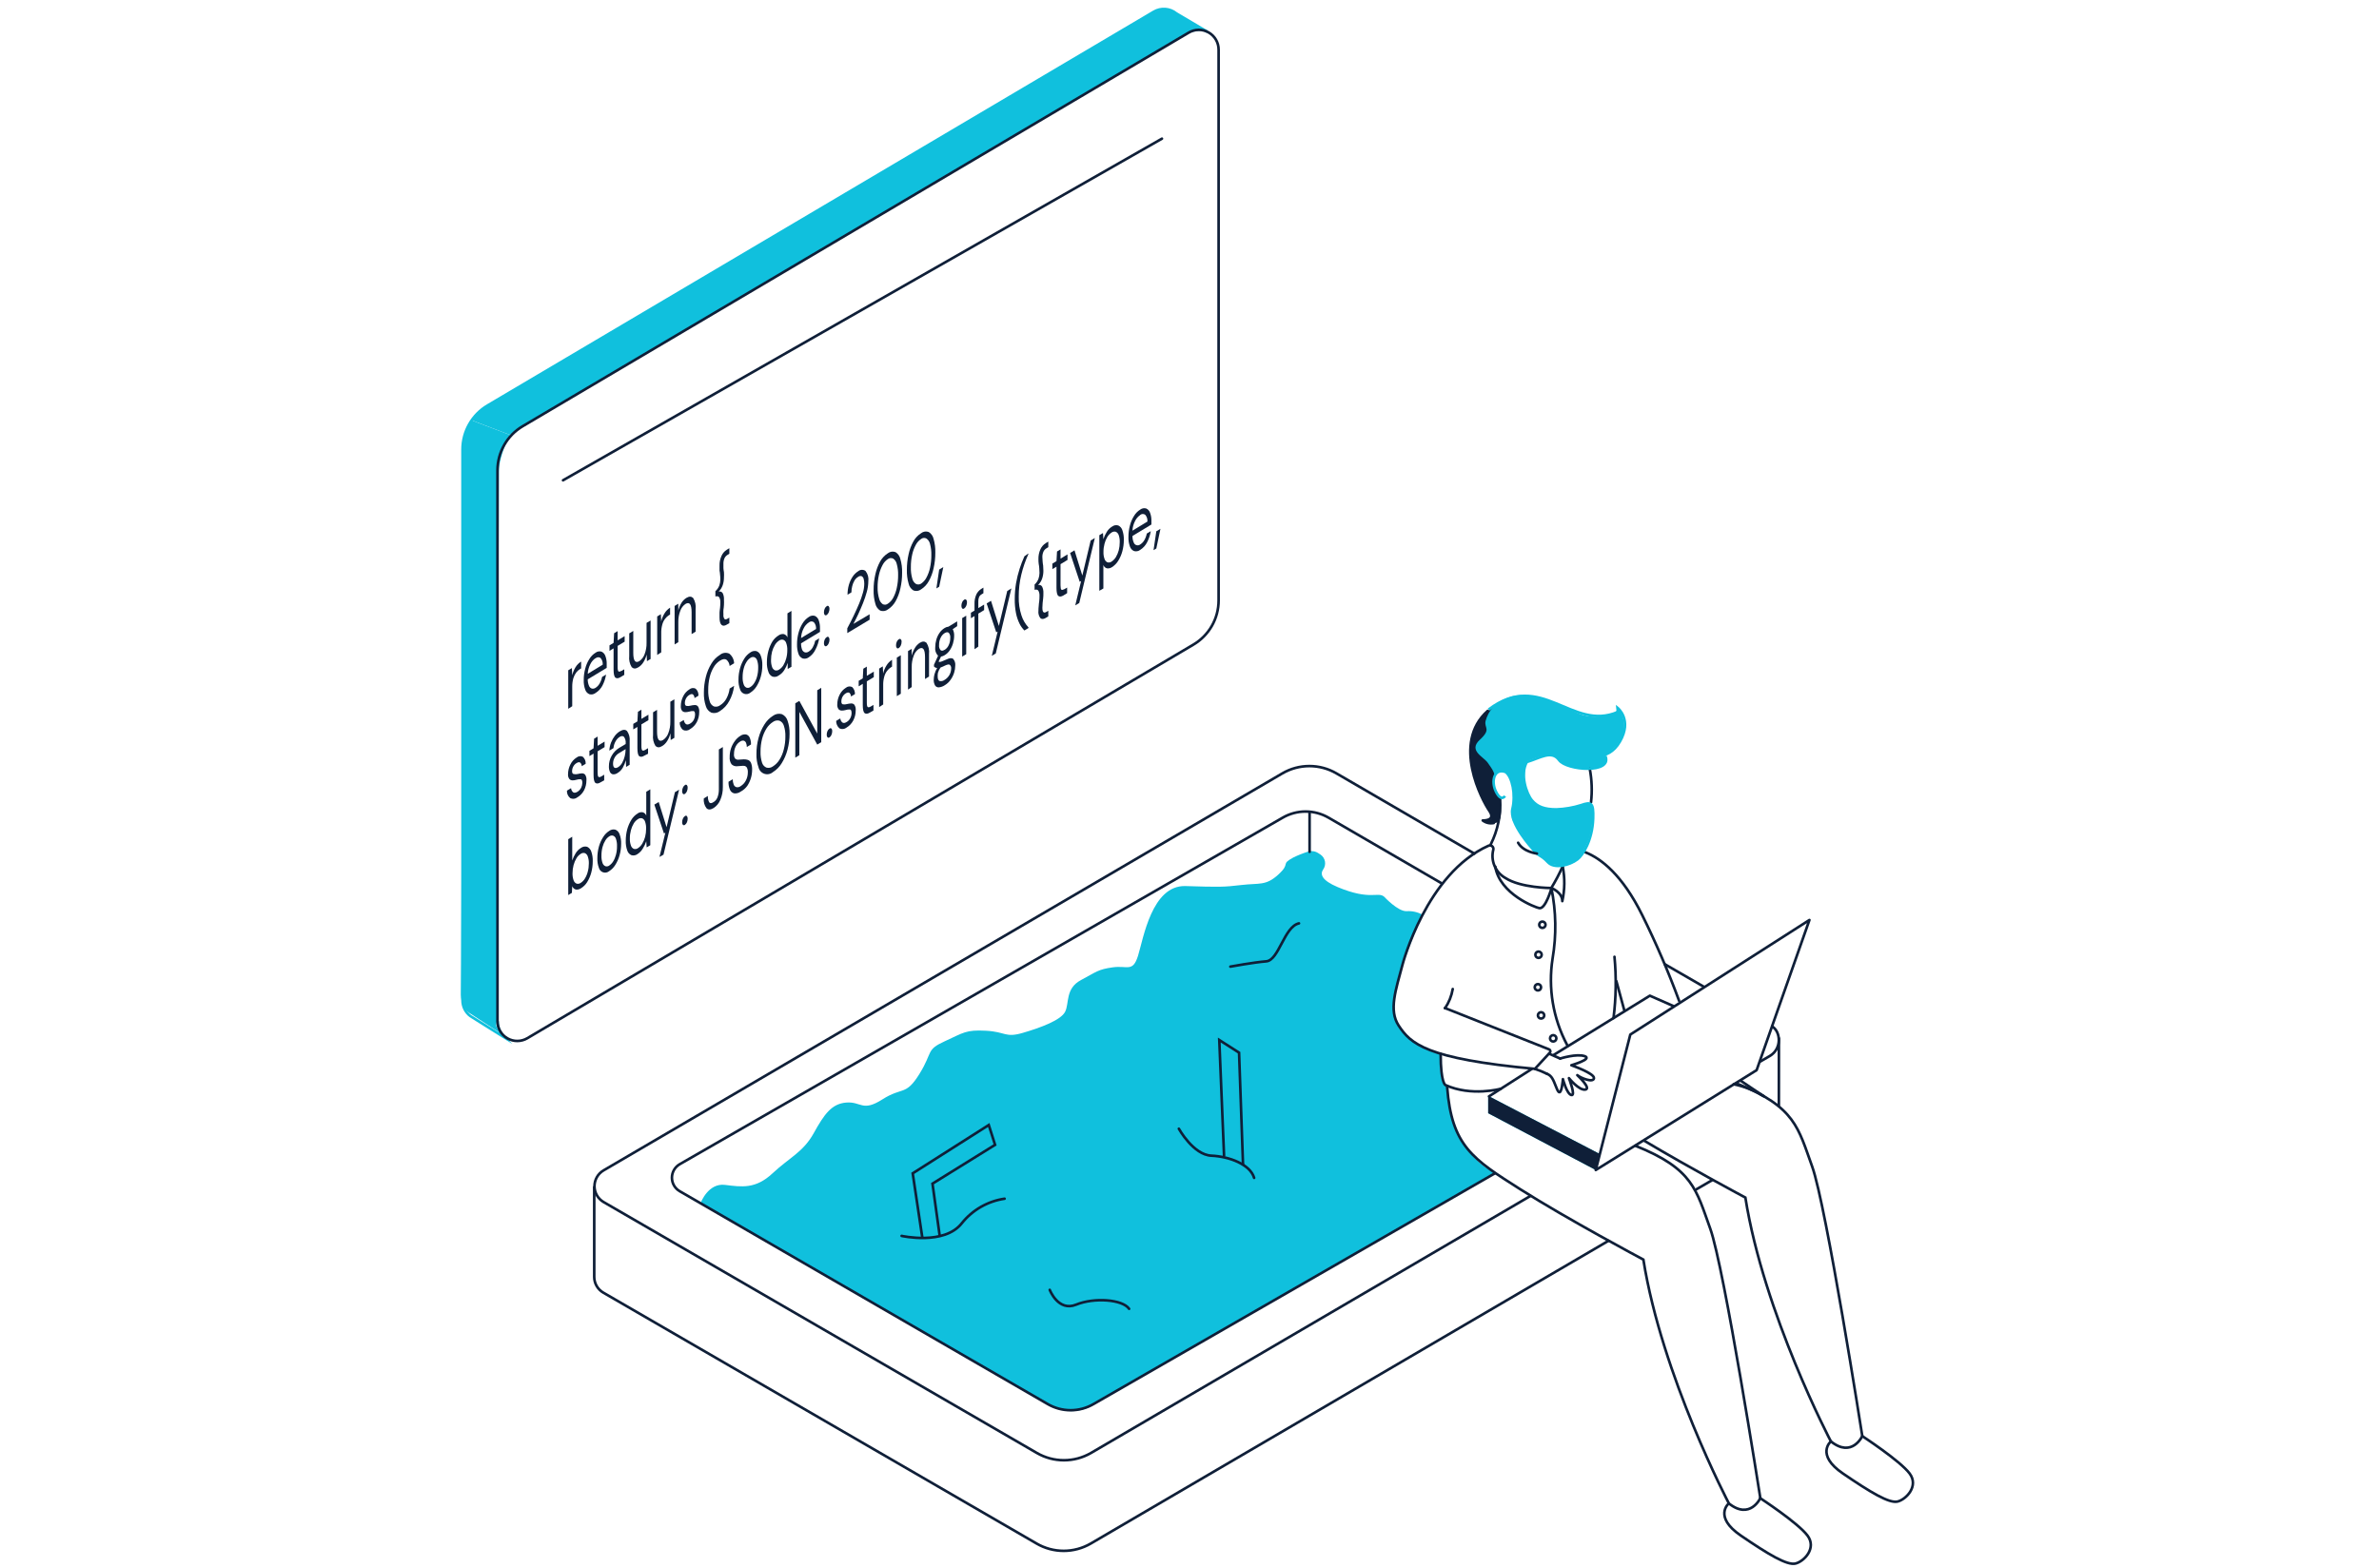
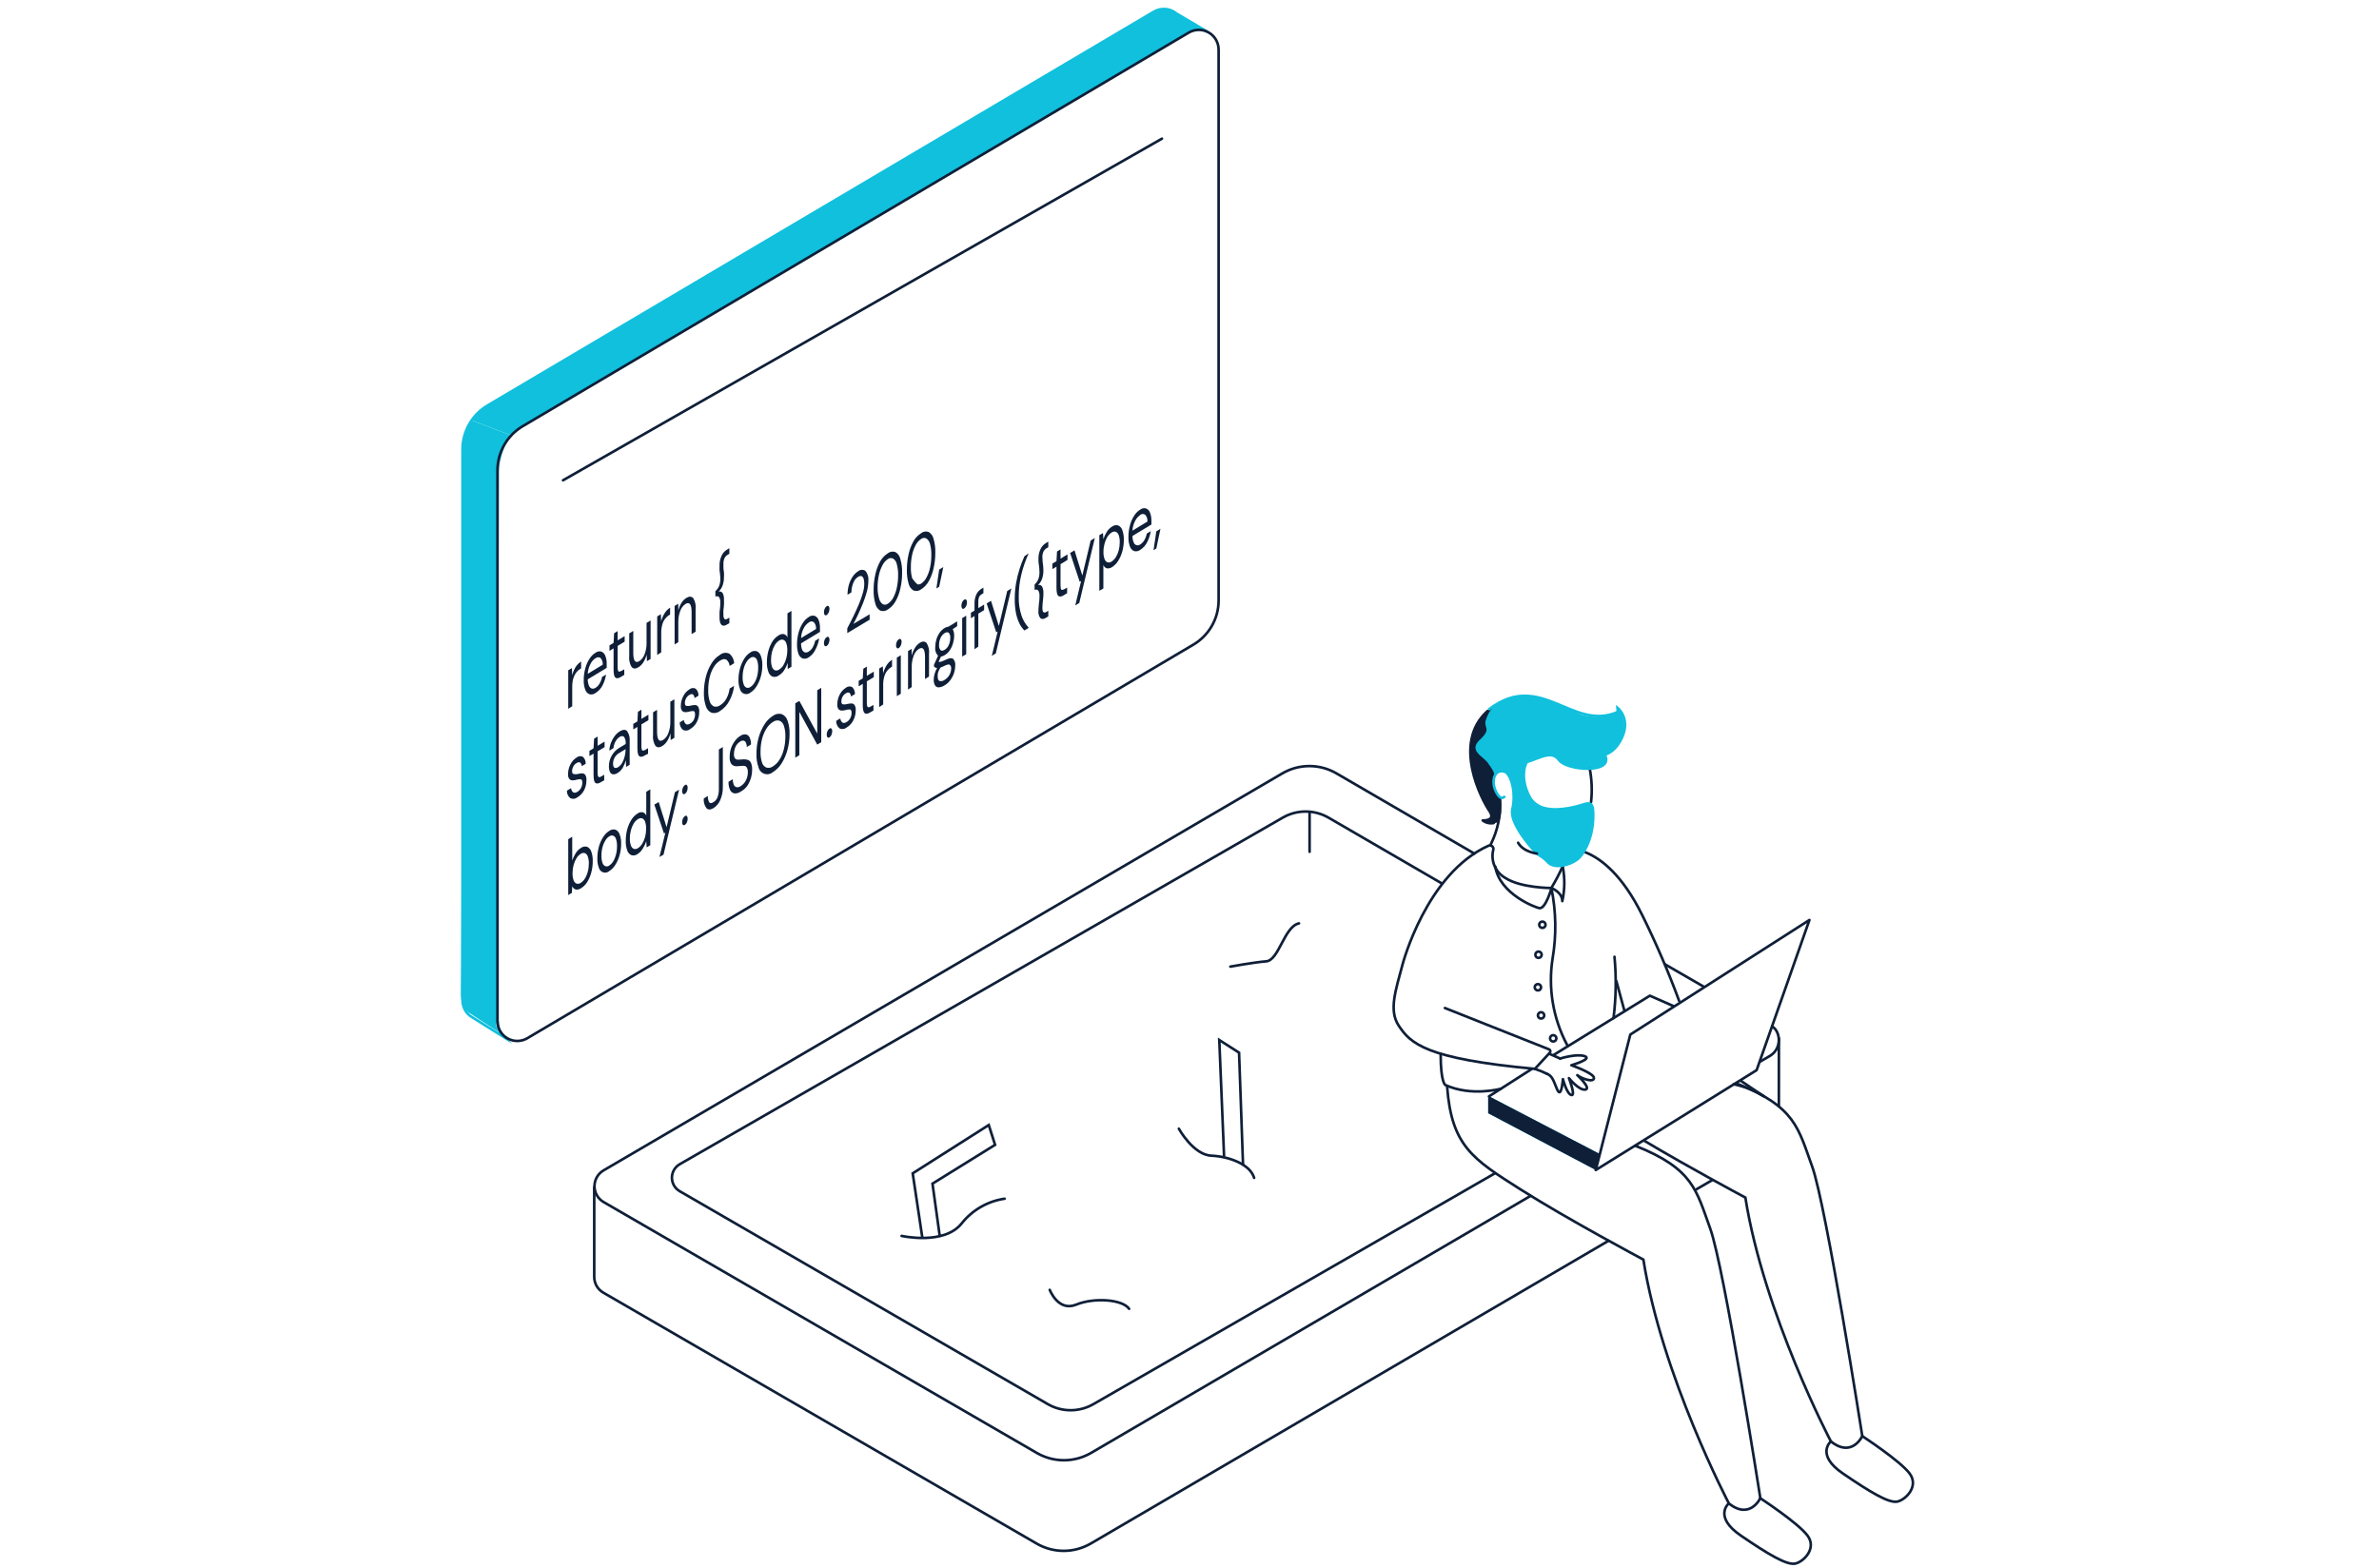
<svg xmlns="http://www.w3.org/2000/svg" width="455" height="300" viewBox="0 0 455 300" fill="none">
-   <path d="M134.016 230.086C134.016 230.086 135.433 226.247 138.665 226.652C141.896 227.058 144.52 227.463 147.761 224.434C151.001 221.405 153.616 220.392 155.632 216.756C157.648 213.119 159.066 211.103 161.902 210.9C164.737 210.698 164.931 212.742 168.77 210.293C172.609 207.844 173.207 209.685 175.84 205.441C178.473 201.197 177.046 200.838 180.683 199.181C184.319 197.523 184.725 196.962 188.564 197.164C192.403 197.367 192.2 198.573 195.634 197.569C199.068 196.566 202.907 195.139 203.717 193.528C204.527 191.917 203.717 189.081 206.746 187.47C209.775 185.859 209.978 185.445 212.804 185.04C215.63 184.634 216.643 186.052 217.656 182.821C218.669 179.589 220.28 169.287 226.743 169.49C233.205 169.692 234.016 169.692 237.45 169.287C240.884 168.882 242.099 169.49 244.52 167.262C246.941 165.034 244.796 165.421 247.346 164.031C248.239 163.595 249.162 163.226 250.108 162.926C250.441 162.814 250.794 162.779 251.142 162.823C251.489 162.868 251.822 162.991 252.115 163.184L252.557 163.469C252.782 163.623 252.973 163.821 253.12 164.051C253.267 164.281 253.366 164.538 253.412 164.806C253.457 165.075 253.448 165.35 253.385 165.616C253.322 165.881 253.207 166.131 253.045 166.351C252.484 167.198 252.705 168.367 255.853 169.692C262.114 172.316 263.522 170.493 264.737 171.534C264.737 171.534 267.38 174.397 269.046 174.296C270.1 174.229 271.151 174.465 272.075 174.977C272.075 174.977 267.149 186.025 266.809 190.434C266.809 190.434 265.888 194.292 268.061 197.063C270.234 199.834 275.371 201.565 275.371 201.565C275.371 201.565 275.251 206.38 276.236 207.549L276.697 207.853C276.697 207.853 277.148 220.125 285.903 224.332L251.554 244.255L208.937 268.836C207.759 269.527 206.423 269.903 205.058 269.928C203.692 269.954 202.343 269.629 201.14 268.984C197.098 266.645 134.016 230.086 134.016 230.086Z" fill="#10c0dd" />
  <path d="M97.539 83.189C97.539 83.189 95.412 87.074 95.412 90.223C95.412 93.371 95.109 195.342 95.109 195.342C95.109 195.342 94.124 196.262 96.305 198.002C96.618 198.251 89.944 193.878 89.944 193.878C89.944 193.878 88.001 192.957 88.149 189.698C88.296 186.439 88.443 84.901 88.443 84.901C88.443 84.901 89.493 81.32 90.239 80.418" fill="#10c0dd" />
  <path d="M230.876 6.058L224.984 2.569C224.385 2.077 223.649 1.782 222.876 1.725C222.103 1.667 221.331 1.849 220.666 2.246L93.277 77.546C91.809 78.41 90.593 79.643 89.749 81.122C88.904 82.601 88.46 84.275 88.462 85.979V191.337C88.457 191.918 88.588 192.493 88.843 193.016C89.099 193.538 89.473 193.994 89.935 194.347L96.38 198.389C95.989 197.983 95.682 197.504 95.477 196.98C95.271 196.455 95.171 195.896 95.183 195.332" stroke="#10c0dd" stroke-width="0.5" stroke-miterlimit="10" />
  <path d="M97.54 83.189L112.906 73.918L225.316 7.568L227.59 6.159L229.551 5.846L230.085 5.579L224.561 2.283C223.924 1.909 223.2 1.708 222.462 1.703C221.079 2.111 219.757 2.702 218.531 3.462C217.334 4.263 93.259 77.546 93.259 77.546C92.564 78.006 91.908 78.524 91.298 79.092C90.893 79.589 90.258 80.409 90.258 80.409" fill="#10c0dd" />
  <path d="M100.864 198.591L228.253 123.301C229.719 122.433 230.934 121.198 231.779 119.718C232.623 118.238 233.067 116.563 233.068 114.859V9.501C233.069 8.832 232.893 8.175 232.557 7.596C232.222 7.018 231.739 6.539 231.158 6.207C230.577 5.876 229.918 5.705 229.249 5.711C228.581 5.717 227.925 5.9 227.351 6.242L99.961 81.532C98.495 82.4 97.28 83.635 96.436 85.115C95.591 86.596 95.147 88.27 95.147 89.974V195.332C95.145 196.001 95.322 196.658 95.657 197.237C95.993 197.815 96.475 198.295 97.056 198.626C97.638 198.957 98.296 199.129 98.965 199.122C99.633 199.116 100.289 198.933 100.864 198.591V198.591Z" stroke="#0F1F38" stroke-width="0.5" stroke-miterlimit="10" stroke-linecap="round" />
  <path d="M107.685 91.871L222.231 26.524" stroke="#0F1F38" stroke-width="0.5" stroke-miterlimit="10" stroke-linecap="round" />
  <path d="M108.68 135.583V128.218L109.379 127.794L109.435 129.166C109.57 128.621 109.787 128.099 110.079 127.619C110.342 127.181 110.709 126.814 111.147 126.551V127.859L110.935 127.978C110.65 128.162 110.398 128.392 110.19 128.66C109.948 128.995 109.764 129.368 109.646 129.764C109.503 130.299 109.435 130.85 109.444 131.403V135.086L108.68 135.583Z" fill="#0F1F38" />
  <path d="M113.881 132.572C113.718 132.696 113.528 132.78 113.327 132.818C113.126 132.856 112.919 132.848 112.721 132.793C112.536 132.713 112.369 132.595 112.233 132.446C112.096 132.296 111.993 132.12 111.93 131.928C111.717 131.338 111.62 130.713 111.644 130.087C111.639 129.347 111.735 128.609 111.93 127.895C112.093 127.243 112.36 126.621 112.721 126.054C113.014 125.567 113.417 125.157 113.9 124.857C114.06 124.734 114.247 124.651 114.445 124.614C114.644 124.578 114.848 124.588 115.041 124.646C115.213 124.725 115.367 124.839 115.494 124.98C115.62 125.121 115.717 125.286 115.778 125.465C115.969 125.97 116.056 126.509 116.036 127.048C116.036 127.159 116.036 127.269 116.036 127.38V127.757L112.408 129.948C112.401 130.379 112.486 130.806 112.657 131.2C112.703 131.322 112.776 131.431 112.87 131.52C112.964 131.609 113.077 131.676 113.2 131.716C113.44 131.763 113.688 131.714 113.891 131.578C114.221 131.37 114.493 131.082 114.682 130.74C114.911 130.353 115.07 129.93 115.152 129.488L115.916 129.028C115.798 129.769 115.561 130.487 115.216 131.154C114.907 131.738 114.446 132.228 113.881 132.572ZM113.881 125.907C113.462 126.196 113.126 126.589 112.906 127.048C112.611 127.62 112.441 128.248 112.408 128.89L115.272 127.15C115.295 126.916 115.269 126.68 115.196 126.456C115.124 126.233 115.005 126.027 114.848 125.852C114.701 125.754 114.524 125.71 114.349 125.727C114.173 125.744 114.008 125.82 113.881 125.944V125.907Z" fill="#0F1F38" />
  <path d="M118.696 129.516C118.282 129.774 117.95 129.81 117.711 129.626C117.472 129.442 117.352 128.927 117.352 128.07V124.02L116.569 124.498V123.449L117.352 122.97L117.453 121.129L118.125 120.724V122.491L119.469 121.681V122.74L118.125 123.55V127.601C118.125 128.061 118.19 128.347 118.3 128.439C118.411 128.531 118.622 128.439 118.917 128.31L119.396 128.024V129.092L118.696 129.516Z" fill="#0F1F38" />
  <path d="M122.112 127.628C121.569 127.96 121.191 127.951 120.823 127.628C120.427 126.984 120.258 126.226 120.344 125.474V121.156L121.118 120.687V124.866C121.118 126.395 121.504 126.929 122.287 126.459C122.74 126.142 123.085 125.691 123.272 125.17C123.545 124.47 123.676 123.722 123.659 122.97V119.149L124.432 118.689V126.054L123.732 126.468L123.677 125.207C123.548 125.728 123.337 126.226 123.051 126.68C122.817 127.066 122.495 127.39 122.112 127.628Z" fill="#0F1F38" />
  <path d="M125.693 125.281V117.916L126.393 117.492L126.457 118.864C126.584 118.316 126.802 117.793 127.102 117.317C127.364 116.879 127.727 116.51 128.161 116.24V117.548L127.949 117.676C127.663 117.855 127.413 118.086 127.212 118.358C126.959 118.686 126.775 119.062 126.669 119.462C126.522 119.996 126.454 120.548 126.467 121.101V124.784L125.693 125.281Z" fill="#0F1F38" />
  <path d="M129.025 123.274V115.909L129.725 115.485V116.774C129.862 116.253 130.073 115.754 130.351 115.292C130.586 114.92 130.9 114.606 131.272 114.371C131.815 114.049 132.192 114.058 132.561 114.371C132.964 115.013 133.133 115.774 133.039 116.526V120.825L132.275 121.294V117.124C132.275 115.587 131.879 115.062 131.097 115.531C130.646 115.846 130.305 116.293 130.121 116.811C129.848 117.512 129.717 118.26 129.734 119.011V122.832L129.025 123.274Z" fill="#0F1F38" />
  <path d="M139.005 119.481C138.591 119.739 138.25 119.757 138.002 119.536C137.753 119.315 137.615 118.846 137.615 118.1C137.615 117.768 137.615 117.455 137.615 117.179C137.615 116.903 137.689 116.59 137.716 116.259C137.755 115.913 137.774 115.566 137.772 115.218C137.788 114.9 137.721 114.583 137.578 114.298C137.449 114.067 137.201 113.994 136.823 114.095V113.082C137.162 112.782 137.421 112.402 137.578 111.978C137.703 111.613 137.769 111.231 137.772 110.845C137.773 110.537 137.755 110.23 137.716 109.925C137.716 109.658 137.652 109.391 137.615 109.142C137.597 108.835 137.597 108.528 137.615 108.221C137.595 107.565 137.728 106.913 138.002 106.316C138.213 105.837 138.562 105.433 139.005 105.156L139.493 104.861V105.929L139.143 106.141C138.889 106.292 138.687 106.516 138.563 106.785C138.417 107.128 138.348 107.499 138.361 107.872C138.346 108.138 138.346 108.406 138.361 108.673C138.361 108.912 138.425 109.17 138.462 109.446C138.484 109.777 138.484 110.109 138.462 110.44C138.467 110.95 138.386 111.458 138.223 111.941C138.065 112.404 137.8 112.824 137.449 113.165C137.594 113.12 137.749 113.126 137.889 113.181C138.03 113.236 138.148 113.338 138.223 113.469C138.405 113.844 138.488 114.259 138.462 114.675C138.482 115.025 138.482 115.375 138.462 115.725C138.462 116.038 138.398 116.332 138.361 116.645C138.324 116.958 138.361 117.216 138.361 117.566C138.321 117.861 138.393 118.16 138.563 118.404C138.692 118.52 138.885 118.502 139.143 118.348L139.493 118.137V119.205L139.005 119.481Z" fill="#0F1F38" />
  <path d="M110.419 152.523C110.232 152.675 110.004 152.77 109.764 152.796C109.524 152.822 109.282 152.779 109.066 152.67C108.854 152.5 108.685 152.282 108.575 152.034C108.464 151.785 108.415 151.514 108.431 151.243L109.222 150.764C109.23 150.912 109.268 151.056 109.333 151.189C109.397 151.322 109.488 151.44 109.6 151.538C109.802 151.694 110.079 151.666 110.428 151.464C110.735 151.278 110.984 151.01 111.146 150.691C111.289 150.404 111.368 150.09 111.377 149.77C111.377 149.328 111.275 149.089 111.073 149.061C110.79 149.044 110.506 149.078 110.235 149.162C109.996 149.236 109.748 149.273 109.498 149.273C109.384 149.274 109.271 149.25 109.166 149.204C109.061 149.158 108.968 149.091 108.891 149.006C108.696 148.741 108.607 148.412 108.642 148.085C108.643 147.445 108.795 146.815 109.084 146.244C109.348 145.689 109.767 145.222 110.29 144.9C110.452 144.762 110.652 144.675 110.863 144.651C111.075 144.626 111.288 144.665 111.478 144.762C111.663 144.931 111.807 145.14 111.899 145.372C111.992 145.605 112.03 145.856 112.012 146.106L111.257 146.566C111.263 146.434 111.239 146.302 111.186 146.181C111.134 146.06 111.054 145.952 110.953 145.866C110.787 145.756 110.566 145.784 110.281 145.958C110.012 146.117 109.792 146.346 109.646 146.621C109.492 146.904 109.413 147.22 109.416 147.542C109.416 147.837 109.517 148.011 109.71 148.058C109.967 148.12 110.236 148.12 110.493 148.058C110.754 147.986 111.023 147.943 111.294 147.929C111.412 147.922 111.53 147.942 111.638 147.989C111.747 148.035 111.843 148.106 111.92 148.196C112.118 148.518 112.203 148.897 112.159 149.273C112.164 149.939 112.006 150.597 111.699 151.188C111.404 151.742 110.961 152.205 110.419 152.523Z" fill="#0F1F38" />
  <path d="M114.857 149.65C114.443 149.908 114.121 149.935 113.881 149.761C113.642 149.586 113.522 149.061 113.522 148.205V144.154L112.73 144.633V143.62L113.522 143.141L113.623 141.3L114.296 140.895V142.662L115.63 141.852V142.911L114.296 143.721V147.772C114.296 148.232 114.351 148.518 114.47 148.61C114.59 148.702 114.783 148.656 115.078 148.481L115.557 148.186V149.263L114.857 149.65Z" fill="#0F1F38" />
  <path d="M118.125 147.855C117.861 148.052 117.533 148.144 117.205 148.113C117.078 148.084 116.96 148.025 116.862 147.94C116.764 147.855 116.689 147.746 116.643 147.625C116.508 147.302 116.445 146.953 116.459 146.603C116.45 145.883 116.634 145.174 116.993 144.55C117.335 143.937 117.83 143.424 118.429 143.058L119.663 142.322V142.23C119.717 141.782 119.606 141.33 119.35 140.959C119.138 140.748 118.862 140.748 118.512 140.959C118.187 141.169 117.921 141.457 117.739 141.797C117.507 142.197 117.369 142.644 117.333 143.104L116.542 143.583C116.566 143.05 116.678 142.524 116.873 142.027C117.051 141.572 117.293 141.144 117.591 140.757C117.846 140.422 118.157 140.136 118.512 139.91C119.147 139.523 119.626 139.505 119.948 139.864C120.326 140.42 120.496 141.092 120.427 141.76V146.29L119.746 146.704L119.699 145.415C119.569 145.904 119.378 146.374 119.129 146.815C118.892 147.244 118.546 147.603 118.125 147.855ZM118.245 146.732C118.561 146.522 118.821 146.238 119 145.903C119.22 145.507 119.384 145.083 119.488 144.642C119.596 144.202 119.651 143.751 119.653 143.298L118.484 144.007C118.11 144.207 117.797 144.506 117.58 144.871C117.363 145.236 117.249 145.653 117.251 146.078C117.251 146.465 117.333 146.723 117.508 146.842C117.683 146.962 117.932 146.925 118.245 146.732Z" fill="#0F1F38" />
  <path d="M123.244 144.541C122.83 144.798 122.507 144.826 122.268 144.651C122.029 144.476 121.909 143.951 121.909 143.095V139.044L121.117 139.523V138.464L121.909 137.995L122.01 136.154L122.673 135.749V137.516L124.017 136.706V137.756L122.673 138.566V142.699C122.673 143.16 122.738 143.436 122.848 143.537C122.958 143.638 123.17 143.583 123.465 143.408L123.944 143.114V144.182L123.244 144.541Z" fill="#0F1F38" />
  <path d="M126.659 142.699C126.125 143.031 125.738 143.021 125.37 142.699C124.977 142.058 124.811 141.302 124.901 140.554V136.255L125.665 135.785V139.937C125.665 141.475 126.052 142.009 126.834 141.539C127.29 141.224 127.635 140.773 127.819 140.25C128.092 139.55 128.223 138.802 128.206 138.05V134.229L128.979 133.769V141.134L128.279 141.558L128.224 140.269C128.097 140.793 127.886 141.294 127.598 141.751C127.362 142.135 127.04 142.459 126.659 142.699Z" fill="#0F1F38" />
  <path d="M131.99 139.468C131.801 139.621 131.573 139.718 131.331 139.746C131.09 139.773 130.845 139.731 130.627 139.624C130.419 139.449 130.255 139.228 130.146 138.979C130.038 138.73 129.988 138.459 130.001 138.188L130.784 137.719C130.808 138.017 130.947 138.294 131.17 138.492C131.373 138.645 131.649 138.618 131.999 138.409C132.307 138.229 132.557 137.964 132.717 137.645C132.856 137.357 132.931 137.043 132.938 136.724C132.938 136.282 132.846 136.043 132.643 136.015C132.36 135.998 132.075 136.035 131.806 136.126C131.565 136.191 131.318 136.225 131.069 136.227C130.954 136.228 130.84 136.205 130.734 136.161C130.628 136.117 130.532 136.051 130.452 135.969C130.267 135.7 130.182 135.374 130.213 135.049C130.214 134.409 130.365 133.778 130.655 133.207C130.919 132.652 131.337 132.186 131.861 131.863C132.023 131.725 132.223 131.638 132.435 131.615C132.647 131.592 132.86 131.634 133.048 131.734C133.234 131.903 133.378 132.112 133.471 132.345C133.563 132.578 133.601 132.829 133.582 133.079L132.827 133.539C132.831 133.406 132.806 133.273 132.753 133.151C132.701 133.029 132.623 132.919 132.524 132.83C132.358 132.719 132.137 132.756 131.852 132.922C131.583 133.08 131.363 133.31 131.216 133.585C131.06 133.866 130.981 134.184 130.986 134.506C130.986 134.8 131.087 134.975 131.281 135.03C131.542 135.076 131.81 135.061 132.063 134.984C132.325 134.915 132.594 134.875 132.864 134.865C132.981 134.856 133.099 134.875 133.208 134.919C133.316 134.964 133.413 135.034 133.49 135.122C133.685 135.446 133.769 135.824 133.73 136.199C133.735 136.869 133.577 137.529 133.269 138.124C132.974 138.681 132.531 139.146 131.99 139.468Z" fill="#0F1F38" />
  <path d="M137.698 136.016C137.47 136.192 137.203 136.312 136.92 136.366C136.637 136.42 136.346 136.408 136.068 136.329C135.81 136.21 135.58 136.037 135.396 135.821C135.212 135.604 135.077 135.35 135 135.076C134.722 134.246 134.595 133.374 134.623 132.499C134.62 131.477 134.746 130.459 135 129.47C135.22 128.576 135.577 127.722 136.059 126.938C136.457 126.257 137.017 125.685 137.689 125.272C137.934 125.064 138.233 124.931 138.551 124.888C138.87 124.846 139.193 124.896 139.484 125.032C139.76 125.256 139.985 125.536 140.144 125.853C140.303 126.171 140.392 126.519 140.405 126.874L139.548 127.389C139.514 126.93 139.299 126.503 138.95 126.201C138.646 125.99 138.241 126.045 137.726 126.358C137.232 126.668 136.818 127.091 136.52 127.592C136.156 128.197 135.889 128.856 135.728 129.543C135.537 130.352 135.445 131.18 135.452 132.011C135.428 132.727 135.521 133.442 135.728 134.128C135.78 134.342 135.877 134.541 136.014 134.713C136.151 134.884 136.323 135.024 136.52 135.122C136.723 135.185 136.938 135.199 137.148 135.162C137.358 135.125 137.556 135.039 137.726 134.911C138.245 134.591 138.668 134.136 138.95 133.594C139.259 133.005 139.461 132.366 139.548 131.707L140.405 131.191C140.285 132.202 139.973 133.18 139.484 134.073C139.07 134.867 138.454 135.537 137.698 136.016Z" fill="#0F1F38" />
  <path d="M143.506 132.499C143.348 132.629 143.159 132.717 142.957 132.755C142.756 132.793 142.548 132.78 142.352 132.717C142.157 132.654 141.981 132.542 141.84 132.393C141.699 132.244 141.598 132.062 141.545 131.863C141.321 131.276 141.218 130.65 141.242 130.022C141.237 129.272 141.34 128.525 141.545 127.803C141.725 127.152 142.001 126.531 142.365 125.962C142.662 125.487 143.061 125.084 143.534 124.784C143.698 124.665 143.886 124.584 144.085 124.544C144.283 124.504 144.488 124.507 144.685 124.553C144.874 124.628 145.045 124.744 145.185 124.891C145.325 125.039 145.431 125.216 145.495 125.41C145.719 125.997 145.822 126.623 145.799 127.251C145.803 128.004 145.701 128.754 145.495 129.479C145.314 130.13 145.038 130.75 144.676 131.32C144.376 131.793 143.977 132.195 143.506 132.499ZM143.506 131.421C143.809 131.232 144.061 130.973 144.243 130.667C144.494 130.278 144.68 129.853 144.795 129.405C144.941 128.859 145.012 128.295 145.007 127.73C145.025 127.249 144.956 126.769 144.805 126.312C144.766 126.175 144.696 126.049 144.6 125.943C144.504 125.838 144.385 125.756 144.252 125.704C144.131 125.67 144.003 125.664 143.878 125.686C143.754 125.709 143.636 125.759 143.534 125.833C143.234 126.025 142.982 126.283 142.798 126.588C142.545 126.979 142.359 127.408 142.245 127.859C142.1 128.402 142.029 128.962 142.033 129.525C142.013 130.007 142.085 130.488 142.245 130.943C142.287 131.077 142.357 131.201 142.45 131.306C142.544 131.411 142.659 131.494 142.788 131.55C142.91 131.584 143.038 131.59 143.162 131.568C143.287 131.546 143.404 131.496 143.506 131.421Z" fill="#0F1F38" />
  <path d="M148.929 129.212C148.763 129.34 148.568 129.426 148.361 129.463C148.155 129.5 147.942 129.486 147.742 129.424C147.552 129.337 147.383 129.21 147.248 129.051C147.112 128.892 147.014 128.705 146.959 128.503C146.746 127.914 146.649 127.288 146.674 126.662C146.674 125.934 146.77 125.21 146.959 124.507C147.132 123.858 147.399 123.238 147.751 122.666C148.056 122.201 148.462 121.811 148.939 121.525C149.226 121.319 149.584 121.236 149.933 121.294C150.086 121.343 150.226 121.425 150.342 121.535C150.458 121.645 150.548 121.78 150.605 121.93V117.326L151.369 116.857V127.546L150.651 127.969V126.809C150.491 127.28 150.278 127.731 150.016 128.153C149.75 128.593 149.376 128.957 148.929 129.212ZM149.012 128.08C149.349 127.87 149.63 127.583 149.832 127.242C150.076 126.835 150.259 126.395 150.375 125.934C150.513 125.421 150.582 124.892 150.577 124.36C150.595 123.906 150.527 123.453 150.375 123.025C150.336 122.886 150.268 122.757 150.174 122.647C150.08 122.537 149.963 122.45 149.832 122.39C149.694 122.347 149.548 122.337 149.405 122.361C149.263 122.385 149.128 122.442 149.012 122.528C148.686 122.744 148.412 123.03 148.211 123.366C147.967 123.771 147.781 124.208 147.659 124.664C147.528 125.178 147.463 125.707 147.466 126.238C147.449 126.691 147.514 127.144 147.659 127.573C147.702 127.713 147.773 127.842 147.868 127.953C147.963 128.063 148.08 128.154 148.211 128.218C148.346 128.257 148.489 128.266 148.628 128.242C148.767 128.218 148.898 128.162 149.012 128.08Z" fill="#0F1F38" />
  <path d="M154.674 125.741C154.511 125.861 154.322 125.942 154.123 125.979C153.924 126.015 153.719 126.007 153.523 125.953C153.336 125.876 153.167 125.76 153.029 125.613C152.891 125.465 152.786 125.289 152.722 125.097C152.515 124.506 152.418 123.881 152.437 123.255C152.431 122.512 152.527 121.772 152.722 121.055C152.89 120.404 153.157 119.783 153.514 119.214C153.811 118.731 154.214 118.322 154.692 118.017C154.854 117.896 155.04 117.814 155.238 117.777C155.436 117.741 155.64 117.75 155.834 117.805C156.008 117.885 156.165 117.999 156.293 118.142C156.421 118.284 156.519 118.452 156.58 118.634C156.758 119.126 156.843 119.648 156.828 120.171V120.493C156.828 120.604 156.828 120.733 156.828 120.871L153.21 123.062C153.198 123.479 153.267 123.895 153.413 124.286C153.463 124.404 153.538 124.51 153.631 124.597C153.725 124.684 153.835 124.751 153.956 124.793C154.195 124.84 154.444 124.79 154.646 124.655C154.982 124.45 155.258 124.161 155.447 123.817C155.668 123.427 155.827 123.004 155.917 122.565L156.672 122.105C156.561 122.848 156.324 123.567 155.972 124.231C155.69 124.846 155.24 125.369 154.674 125.741ZM154.674 119.076C154.253 119.358 153.916 119.75 153.698 120.208C153.404 120.779 153.237 121.407 153.21 122.049L156.073 120.318C156.094 120.083 156.067 119.846 155.995 119.622C155.922 119.397 155.805 119.189 155.65 119.011C155.505 118.908 155.328 118.858 155.151 118.87C154.973 118.881 154.804 118.954 154.674 119.076Z" fill="#0F1F38" />
  <path d="M158.118 117.63C158.064 117.677 157.995 117.703 157.924 117.703C157.853 117.703 157.785 117.677 157.731 117.63C157.621 117.485 157.569 117.305 157.584 117.124C157.586 116.886 157.636 116.652 157.731 116.433C157.806 116.237 157.941 116.069 158.118 115.955C158.167 115.907 158.233 115.881 158.302 115.881C158.37 115.881 158.436 115.907 158.486 115.955C158.603 116.1 158.659 116.285 158.642 116.47C158.64 116.709 158.587 116.944 158.486 117.161C158.412 117.35 158.284 117.513 158.118 117.63ZM158.118 123.55C158.064 123.597 157.995 123.622 157.924 123.622C157.853 123.622 157.785 123.597 157.731 123.55C157.621 123.402 157.569 123.218 157.584 123.034C157.588 122.797 157.638 122.562 157.731 122.344C157.808 122.151 157.943 121.987 158.118 121.874C158.167 121.827 158.233 121.801 158.302 121.801C158.37 121.801 158.436 121.827 158.486 121.874C158.544 121.944 158.588 122.025 158.615 122.112C158.641 122.199 158.651 122.29 158.642 122.381C158.641 122.62 158.587 122.855 158.486 123.071C158.42 123.268 158.291 123.436 158.118 123.55Z" fill="#0F1F38" />
  <path d="M162.049 121.101V120.18C162.491 119.37 162.896 118.56 163.282 117.75C163.669 116.94 164.019 116.176 164.323 115.439C164.604 114.767 164.844 114.078 165.041 113.377C165.201 112.823 165.288 112.25 165.299 111.674C165.301 111.363 165.264 111.054 165.188 110.753C165.166 110.643 165.121 110.538 165.056 110.446C164.991 110.354 164.907 110.277 164.811 110.219C164.694 110.179 164.57 110.169 164.448 110.192C164.327 110.215 164.214 110.268 164.12 110.348C163.825 110.525 163.581 110.776 163.411 111.075C163.216 111.407 163.073 111.768 162.988 112.143C162.89 112.525 162.84 112.918 162.841 113.312L162.095 113.764C162.091 113.116 162.181 112.471 162.362 111.849C162.524 111.293 162.769 110.765 163.089 110.284C163.361 109.877 163.716 109.532 164.129 109.271C164.322 109.106 164.565 109.01 164.818 108.999C165.072 108.987 165.322 109.06 165.529 109.206C165.749 109.484 165.911 109.803 166.005 110.145C166.098 110.487 166.121 110.844 166.072 111.195C166.065 111.871 165.969 112.542 165.787 113.193C165.586 113.93 165.343 114.656 165.059 115.366C164.765 116.102 164.452 116.811 164.139 117.501C163.826 118.192 163.494 118.809 163.218 119.343L166.321 117.501V118.542L162.049 121.101Z" fill="#0F1F38" />
  <path d="M169.81 116.581C169.603 116.74 169.359 116.844 169.101 116.881C168.843 116.918 168.579 116.888 168.337 116.793C167.869 116.495 167.538 116.025 167.416 115.485C167.171 114.636 167.059 113.754 167.085 112.871C167.078 111.858 167.19 110.848 167.416 109.86C167.603 108.998 167.913 108.167 168.337 107.393C168.694 106.76 169.199 106.223 169.81 105.828C170.016 105.668 170.26 105.565 170.518 105.528C170.776 105.491 171.04 105.521 171.283 105.616C171.516 105.764 171.717 105.956 171.875 106.182C172.033 106.408 172.145 106.663 172.203 106.933C172.448 107.782 172.56 108.664 172.535 109.547C172.541 110.56 172.43 111.57 172.203 112.558C172.022 113.419 171.712 114.248 171.283 115.016C170.928 115.651 170.422 116.189 169.81 116.581ZM169.81 115.476C170.236 115.196 170.584 114.813 170.822 114.362C171.144 113.767 171.377 113.128 171.513 112.466C171.693 111.665 171.779 110.846 171.771 110.026C171.794 109.305 171.707 108.585 171.513 107.89C171.426 107.467 171.179 107.094 170.822 106.85C170.661 106.77 170.482 106.737 170.303 106.753C170.124 106.77 169.954 106.835 169.81 106.942C169.386 107.226 169.041 107.612 168.806 108.065C168.487 108.659 168.251 109.294 168.106 109.952C167.926 110.753 167.839 111.571 167.849 112.392C167.837 113.115 167.936 113.835 168.143 114.528C168.239 114.952 168.489 115.325 168.843 115.577C168.997 115.652 169.17 115.683 169.341 115.665C169.512 115.647 169.674 115.581 169.81 115.476Z" fill="#0F1F38" />
-   <path d="M176.171 112.733C175.965 112.892 175.72 112.995 175.462 113.033C175.204 113.07 174.941 113.039 174.698 112.944C174.464 112.799 174.263 112.609 174.104 112.384C173.946 112.16 173.835 111.906 173.777 111.637C173.533 110.788 173.421 109.906 173.446 109.022C173.44 108.009 173.551 106.999 173.777 106.012C173.958 105.151 174.269 104.322 174.698 103.554C175.05 102.917 175.556 102.379 176.171 101.989C176.374 101.827 176.616 101.721 176.873 101.682C177.13 101.644 177.393 101.673 177.635 101.768C177.867 101.916 178.069 102.108 178.227 102.334C178.385 102.56 178.496 102.815 178.555 103.084C178.8 103.933 178.912 104.815 178.887 105.699C178.893 106.712 178.782 107.722 178.555 108.709C178.374 109.571 178.064 110.399 177.635 111.167C177.286 111.804 176.783 112.342 176.171 112.733ZM176.171 111.637C176.592 111.35 176.937 110.965 177.174 110.514C177.495 109.918 177.731 109.279 177.874 108.617C178.046 107.816 178.13 106.997 178.123 106.178C178.144 105.457 178.06 104.738 177.874 104.042C177.778 103.62 177.529 103.249 177.174 103.001C177.016 102.918 176.837 102.882 176.659 102.898C176.481 102.914 176.311 102.982 176.171 103.093C175.744 103.377 175.396 103.763 175.158 104.217C174.842 104.795 174.61 105.415 174.468 106.058C174.287 106.858 174.201 107.677 174.21 108.498C174.186 109.219 174.273 109.939 174.468 110.634C174.555 111.059 174.802 111.435 175.158 111.683C175.315 111.769 175.492 111.81 175.671 111.802C175.85 111.794 176.023 111.737 176.171 111.637Z" fill="#0F1F38" />
+   <path d="M176.171 112.733C175.965 112.892 175.72 112.995 175.462 113.033C175.204 113.07 174.941 113.039 174.698 112.944C174.464 112.799 174.263 112.609 174.104 112.384C173.946 112.16 173.835 111.906 173.777 111.637C173.533 110.788 173.421 109.906 173.446 109.022C173.44 108.009 173.551 106.999 173.777 106.012C173.958 105.151 174.269 104.322 174.698 103.554C175.05 102.917 175.556 102.379 176.171 101.989C176.374 101.827 176.616 101.721 176.873 101.682C177.13 101.644 177.393 101.673 177.635 101.768C177.867 101.916 178.069 102.108 178.227 102.334C178.385 102.56 178.496 102.815 178.555 103.084C178.8 103.933 178.912 104.815 178.887 105.699C178.893 106.712 178.782 107.722 178.555 108.709C178.374 109.571 178.064 110.399 177.635 111.167C177.286 111.804 176.783 112.342 176.171 112.733ZM176.171 111.637C176.592 111.35 176.937 110.965 177.174 110.514C177.495 109.918 177.731 109.279 177.874 108.617C178.046 107.816 178.13 106.997 178.123 106.178C178.144 105.457 178.06 104.738 177.874 104.042C177.778 103.62 177.529 103.249 177.174 103.001C177.016 102.918 176.837 102.882 176.659 102.898C176.481 102.914 176.311 102.982 176.171 103.093C175.744 103.377 175.396 103.763 175.158 104.217C174.842 104.795 174.61 105.415 174.468 106.058C174.287 106.858 174.201 107.677 174.21 108.498C174.186 109.219 174.273 109.939 174.468 110.634C175.315 111.769 175.492 111.81 175.671 111.802C175.85 111.794 176.023 111.737 176.171 111.637Z" fill="#0F1F38" />
  <path d="M179.09 112.558L179.624 108.949L180.416 108.47L179.624 112.235L179.09 112.558Z" fill="#0F1F38" />
  <path d="M111.11 169.914C110.823 170.12 110.466 170.206 110.116 170.153C109.96 170.107 109.818 170.025 109.701 169.912C109.584 169.8 109.496 169.662 109.444 169.508L109.379 170.788L108.68 171.212V160.523L109.444 160.053V164.601C109.604 164.128 109.817 163.674 110.079 163.248C110.332 162.814 110.69 162.45 111.119 162.189C111.286 162.066 111.48 161.983 111.684 161.946C111.888 161.909 112.098 161.92 112.298 161.978C112.486 162.069 112.653 162.198 112.789 162.356C112.925 162.514 113.027 162.699 113.09 162.898C113.295 163.49 113.389 164.114 113.366 164.74C113.369 165.467 113.276 166.191 113.09 166.894C112.918 167.543 112.651 168.164 112.298 168.735C112.001 169.216 111.594 169.62 111.11 169.914ZM111.064 168.882C111.396 168.67 111.673 168.383 111.874 168.045C112.12 167.639 112.304 167.198 112.417 166.737C112.556 166.224 112.624 165.695 112.62 165.163C112.637 164.709 112.569 164.256 112.417 163.828C112.376 163.69 112.307 163.562 112.213 163.453C112.12 163.344 112.004 163.255 111.874 163.193C111.738 163.152 111.594 163.143 111.453 163.166C111.312 163.19 111.179 163.247 111.064 163.331C110.731 163.541 110.453 163.828 110.254 164.169C110.01 164.577 109.824 165.017 109.702 165.476C109.567 165.99 109.499 166.519 109.499 167.05C109.486 167.504 109.554 167.956 109.702 168.385C109.746 168.523 109.818 168.65 109.913 168.759C110.008 168.868 110.124 168.957 110.254 169.02C110.39 169.062 110.535 169.071 110.675 169.047C110.816 169.023 110.949 168.967 111.064 168.882Z" fill="#0F1F38" />
  <path d="M116.514 166.636C116.356 166.769 116.167 166.859 115.965 166.899C115.762 166.939 115.553 166.927 115.357 166.864C115.16 166.802 114.983 166.691 114.841 166.542C114.698 166.392 114.596 166.209 114.544 166.01C114.324 165.422 114.223 164.796 114.249 164.169C114.247 163.416 114.346 162.667 114.544 161.941C114.726 161.289 115.005 160.668 115.372 160.1C115.664 159.626 116.061 159.225 116.532 158.93C116.694 158.808 116.882 158.724 117.081 158.684C117.281 158.644 117.486 158.65 117.683 158.7C117.873 158.775 118.043 158.89 118.183 159.038C118.323 159.186 118.429 159.363 118.493 159.556C118.717 160.144 118.82 160.77 118.797 161.398C118.801 162.148 118.699 162.895 118.493 163.616C118.314 164.268 118.037 164.888 117.674 165.458C117.38 165.932 116.984 166.335 116.514 166.636ZM116.514 165.568C116.81 165.371 117.061 165.114 117.25 164.813C117.496 164.42 117.679 163.992 117.794 163.543C117.943 163 118.014 162.439 118.005 161.876C118.028 161.395 117.959 160.914 117.803 160.459C117.765 160.322 117.696 160.197 117.602 160.091C117.508 159.986 117.391 159.904 117.26 159.851C117.136 159.817 117.007 159.811 116.881 159.833C116.755 159.855 116.636 159.905 116.532 159.98C116.232 160.171 115.98 160.43 115.796 160.735C115.547 161.127 115.361 161.556 115.243 162.005C115.097 162.549 115.026 163.109 115.032 163.672C115.011 164.153 115.083 164.635 115.243 165.089C115.286 165.224 115.358 165.349 115.453 165.454C115.549 165.558 115.665 165.641 115.796 165.697C115.917 165.732 116.044 165.739 116.168 165.718C116.293 165.698 116.411 165.649 116.514 165.577V165.568Z" fill="#0F1F38" />
  <path d="M121.937 163.368C121.769 163.494 121.574 163.579 121.368 163.615C121.162 163.652 120.95 163.64 120.749 163.579C120.558 163.492 120.389 163.365 120.252 163.206C120.116 163.047 120.015 162.86 119.957 162.659C119.752 162.067 119.658 161.443 119.681 160.818C119.68 160.091 119.773 159.366 119.957 158.663C120.133 158.015 120.4 157.395 120.749 156.822C121.047 156.329 121.457 155.913 121.946 155.607C122.085 155.503 122.245 155.429 122.414 155.389C122.584 155.35 122.76 155.345 122.931 155.377C123.085 155.421 123.227 155.503 123.344 155.613C123.461 155.723 123.549 155.86 123.603 156.012V151.455L124.376 150.985V161.674L123.677 162.097L123.603 160.928C123.443 161.399 123.23 161.85 122.968 162.272C122.717 162.715 122.364 163.091 121.937 163.368ZM122.019 162.235C122.351 162.019 122.628 161.729 122.83 161.388C123.074 160.984 123.259 160.547 123.382 160.09C123.513 159.576 123.578 159.047 123.575 158.516C123.591 158.063 123.526 157.611 123.382 157.181C123.339 157.042 123.268 156.912 123.173 156.802C123.078 156.691 122.961 156.601 122.83 156.537C122.692 156.497 122.548 156.489 122.407 156.515C122.267 156.54 122.134 156.598 122.019 156.684C121.688 156.893 121.411 157.177 121.209 157.512C120.965 157.919 120.782 158.36 120.666 158.82C120.527 159.333 120.459 159.863 120.464 160.394C120.446 160.848 120.514 161.301 120.666 161.729C120.706 161.869 120.775 161.998 120.869 162.109C120.962 162.22 121.078 162.31 121.209 162.373C121.346 162.415 121.49 162.424 121.631 162.4C121.771 162.376 121.904 162.32 122.019 162.235Z" fill="#0F1F38" />
  <path d="M126.125 163.92L127.258 159.271L126.991 159.437L125.149 153.913L125.978 153.406L127.488 158.231L129.081 151.537L129.882 151.05L126.899 163.487L126.125 163.92Z" fill="#0F1F38" />
  <path d="M130.995 151.85C130.944 151.898 130.876 151.925 130.806 151.925C130.736 151.925 130.669 151.898 130.618 151.85C130.5 151.705 130.444 151.521 130.461 151.335C130.465 151.096 130.518 150.861 130.618 150.644C130.695 150.454 130.826 150.291 130.995 150.175C131.046 150.127 131.114 150.1 131.184 150.1C131.254 150.1 131.321 150.127 131.373 150.175C131.487 150.318 131.54 150.5 131.52 150.681C131.521 150.919 131.471 151.155 131.373 151.372C131.305 151.57 131.172 151.738 130.995 151.85ZM130.995 157.779C130.944 157.827 130.876 157.854 130.806 157.854C130.736 157.854 130.669 157.827 130.618 157.779C130.559 157.709 130.516 157.629 130.489 157.542C130.462 157.455 130.453 157.364 130.461 157.273C130.463 157.034 130.516 156.799 130.618 156.583C130.692 156.389 130.824 156.222 130.995 156.104C131.046 156.056 131.114 156.029 131.184 156.029C131.254 156.029 131.321 156.056 131.373 156.104C131.485 156.247 131.538 156.429 131.52 156.61C131.521 156.851 131.471 157.09 131.373 157.31C131.295 157.5 131.164 157.663 130.995 157.779Z" fill="#0F1F38" />
  <path d="M136.464 154.575C135.884 154.925 135.424 154.935 135.102 154.575C134.713 154.045 134.535 153.388 134.605 152.734L135.387 152.255C135.36 152.662 135.439 153.068 135.617 153.434C135.783 153.692 136.059 153.701 136.455 153.434C136.838 153.211 137.123 152.853 137.256 152.43C137.415 151.972 137.493 151.489 137.486 151.003V143.362L138.25 142.893V150.534C138.267 151.371 138.107 152.202 137.781 152.974C137.522 153.633 137.061 154.194 136.464 154.575Z" fill="#0F1F38" />
  <path d="M141.656 151.427C141.302 151.684 140.867 151.801 140.432 151.758C140.252 151.721 140.084 151.64 139.943 151.523C139.802 151.406 139.691 151.256 139.621 151.086C139.408 150.6 139.31 150.07 139.336 149.54L140.146 149.052C140.134 149.398 140.193 149.743 140.321 150.064C140.36 150.183 140.426 150.29 140.514 150.378C140.602 150.466 140.709 150.532 140.828 150.571C140.971 150.601 141.12 150.599 141.263 150.565C141.406 150.532 141.54 150.468 141.656 150.377C142.093 150.11 142.444 149.723 142.669 149.263C142.903 148.804 143.026 148.297 143.028 147.781C143.053 147.465 142.996 147.148 142.862 146.861C142.815 146.774 142.751 146.698 142.673 146.638C142.596 146.578 142.506 146.535 142.411 146.511C142.201 146.478 141.986 146.478 141.776 146.511C141.527 146.511 141.279 146.557 141.012 146.566C140.813 146.591 140.611 146.571 140.422 146.508C140.232 146.444 140.059 146.338 139.916 146.198C139.635 145.792 139.508 145.299 139.557 144.808C139.549 144.258 139.63 143.711 139.796 143.187C139.962 142.682 140.207 142.206 140.524 141.779C140.81 141.368 141.176 141.021 141.601 140.757C141.911 140.537 142.291 140.438 142.669 140.481C142.825 140.518 142.971 140.592 143.094 140.696C143.217 140.799 143.314 140.931 143.378 141.079C143.562 141.496 143.65 141.949 143.635 142.405L142.835 142.893C142.839 142.631 142.792 142.372 142.696 142.129C142.664 142.028 142.609 141.935 142.536 141.859C142.462 141.782 142.372 141.723 142.273 141.687C142.152 141.661 142.027 141.662 141.906 141.689C141.785 141.716 141.672 141.769 141.573 141.843C141.207 142.063 140.91 142.383 140.717 142.764C140.493 143.209 140.379 143.702 140.386 144.2C140.359 144.361 140.366 144.526 140.406 144.684C140.445 144.842 140.517 144.991 140.616 145.121C140.705 145.197 140.809 145.253 140.922 145.287C141.035 145.32 141.153 145.329 141.269 145.314L142.245 145.249C142.526 145.24 142.807 145.281 143.074 145.369C143.333 145.48 143.538 145.688 143.645 145.949C143.803 146.369 143.872 146.818 143.847 147.266C143.844 148.352 143.524 149.414 142.927 150.322C142.592 150.782 142.158 151.16 141.656 151.427Z" fill="#0F1F38" />
  <path d="M147.834 147.689C147.611 147.881 147.343 148.012 147.055 148.069C146.767 148.126 146.469 148.107 146.191 148.014C145.912 147.921 145.663 147.758 145.467 147.539C145.27 147.321 145.134 147.055 145.072 146.769C144.777 145.949 144.643 145.08 144.676 144.209C144.67 143.183 144.803 142.161 145.072 141.171C145.311 140.264 145.687 139.398 146.186 138.603C146.601 137.921 147.168 137.344 147.843 136.918C148.078 136.742 148.35 136.622 148.639 136.566C148.928 136.51 149.225 136.52 149.509 136.596C149.771 136.708 150.005 136.875 150.196 137.087C150.386 137.298 150.529 137.548 150.614 137.82C150.904 138.641 151.038 139.509 151.01 140.379C151.011 141.405 150.878 142.426 150.614 143.417C150.377 144.324 150.004 145.19 149.509 145.986C149.091 146.677 148.517 147.26 147.834 147.689ZM147.834 146.594C148.338 146.272 148.762 145.841 149.076 145.332C149.458 144.722 149.737 144.053 149.905 143.353C150.113 142.547 150.216 141.718 150.209 140.886C150.236 140.17 150.133 139.456 149.905 138.777C149.843 138.573 149.736 138.384 149.593 138.225C149.45 138.066 149.273 137.94 149.076 137.857C148.865 137.8 148.643 137.792 148.427 137.833C148.212 137.875 148.009 137.965 147.834 138.096C147.329 138.418 146.905 138.849 146.591 139.357C146.212 139.967 145.929 140.632 145.753 141.328C145.551 142.134 145.452 142.963 145.458 143.795C145.434 144.512 145.534 145.229 145.753 145.912C145.817 146.117 145.926 146.306 146.07 146.465C146.215 146.624 146.393 146.75 146.591 146.833C146.802 146.89 147.024 146.898 147.24 146.857C147.455 146.815 147.658 146.725 147.834 146.594Z" fill="#0F1F38" />
  <path d="M152.105 144.927V134.533L152.879 134.073L156.304 140.324V132.038L157.068 131.569V141.963L156.304 142.432L152.879 136.172V144.458L152.105 144.927Z" fill="#0F1F38" />
  <path d="M158.651 141.042C158.598 141.089 158.529 141.115 158.458 141.115C158.387 141.115 158.318 141.089 158.264 141.042C158.151 140.896 158.098 140.711 158.117 140.527C158.116 140.289 158.167 140.053 158.264 139.836C158.342 139.643 158.477 139.479 158.651 139.367C158.701 139.319 158.767 139.293 158.835 139.293C158.904 139.293 158.97 139.319 159.019 139.367C159.134 139.509 159.187 139.691 159.167 139.873C159.168 140.111 159.118 140.347 159.019 140.563C158.954 140.76 158.824 140.929 158.651 141.042Z" fill="#0F1F38" />
  <path d="M161.911 139.173C161.725 139.327 161.498 139.424 161.257 139.452C161.017 139.479 160.774 139.437 160.558 139.33C160.352 139.152 160.189 138.931 160.079 138.683C159.969 138.434 159.916 138.165 159.922 137.894L160.714 137.424C160.723 137.57 160.761 137.713 160.826 137.844C160.891 137.975 160.981 138.092 161.092 138.188C161.294 138.354 161.58 138.326 161.92 138.114C162.233 137.936 162.484 137.666 162.638 137.341C162.786 137.057 162.865 136.741 162.868 136.42C162.868 135.979 162.767 135.739 162.574 135.712C162.287 135.694 162 135.731 161.727 135.822C161.49 135.887 161.245 135.921 161 135.923C160.885 135.925 160.77 135.903 160.664 135.859C160.558 135.814 160.462 135.749 160.383 135.666C160.191 135.399 160.103 135.072 160.134 134.745C160.135 134.105 160.287 133.474 160.576 132.904C160.843 132.351 161.261 131.885 161.782 131.56C161.946 131.422 162.147 131.336 162.36 131.311C162.573 131.287 162.788 131.325 162.979 131.421C163.16 131.595 163.302 131.806 163.394 132.04C163.486 132.273 163.527 132.524 163.513 132.775L162.749 133.235C162.754 133.103 162.73 132.971 162.679 132.848C162.628 132.726 162.551 132.616 162.454 132.526C162.279 132.416 162.058 132.443 161.773 132.618C161.506 132.779 161.287 133.008 161.138 133.281C160.988 133.565 160.912 133.881 160.917 134.202C160.917 134.496 161.009 134.671 161.202 134.727C161.463 134.773 161.731 134.757 161.985 134.68C162.25 134.611 162.521 134.571 162.795 134.561C162.911 134.552 163.027 134.571 163.134 134.616C163.241 134.66 163.336 134.73 163.412 134.819C163.614 135.139 163.702 135.519 163.66 135.896C163.662 136.566 163.501 137.226 163.191 137.82C162.897 138.381 162.454 138.849 161.911 139.173Z" fill="#0F1F38" />
  <path d="M166.357 136.31C165.943 136.559 165.611 136.596 165.372 136.411C165.133 136.227 165.013 135.712 165.013 134.865V130.805L164.23 131.283V130.234L165.013 129.755L165.114 127.914L165.786 127.509V129.276L167.121 128.466V129.525L165.786 130.335V134.414C165.786 134.883 165.842 135.159 165.961 135.251C166.081 135.343 166.283 135.297 166.578 135.122L167.057 134.837V135.905L166.357 136.31Z" fill="#0F1F38" />
  <path d="M168.144 135.251V127.886L168.843 127.463L168.908 128.835C169.035 128.287 169.252 127.764 169.552 127.288C169.814 126.85 170.177 126.48 170.611 126.211V127.518L170.399 127.647C170.113 127.826 169.863 128.057 169.663 128.328C169.41 128.656 169.225 129.032 169.119 129.433C168.972 129.966 168.904 130.518 168.917 131.072V134.754L168.144 135.251Z" fill="#0F1F38" />
  <path d="M171.909 123.955C171.855 124.002 171.786 124.027 171.715 124.027C171.644 124.027 171.575 124.002 171.522 123.955C171.407 123.806 171.354 123.618 171.375 123.43C171.373 123.195 171.423 122.963 171.522 122.749C171.599 122.556 171.734 122.392 171.909 122.28C171.959 122.234 172.025 122.209 172.093 122.209C172.161 122.209 172.226 122.234 172.277 122.28C172.338 122.346 172.383 122.425 172.41 122.511C172.437 122.597 172.445 122.687 172.433 122.777C172.437 123.022 172.384 123.265 172.277 123.486C172.203 123.675 172.075 123.839 171.909 123.955ZM171.522 133.162V125.796L172.286 125.336V132.701L171.522 133.162Z" fill="#0F1F38" />
  <path d="M173.667 131.91V124.544L174.367 124.121V125.41C174.5 124.887 174.711 124.387 174.993 123.928C175.222 123.539 175.537 123.209 175.913 122.961C176.457 122.639 176.834 122.648 177.202 122.961C177.605 123.602 177.774 124.363 177.681 125.115V129.415L176.917 129.884V125.714C176.917 124.176 176.521 123.651 175.738 124.121C175.288 124.436 174.947 124.883 174.763 125.401C174.49 126.101 174.358 126.849 174.376 127.601V131.422L173.667 131.91Z" fill="#0F1F38" />
  <path d="M180.673 125.327C180.461 125.463 180.223 125.554 179.974 125.594L179.513 126.56C179.588 126.605 179.675 126.624 179.762 126.616C179.911 126.596 180.057 126.556 180.195 126.496C180.388 126.422 180.655 126.312 180.996 126.155C181.613 125.852 182.045 125.815 182.312 126.045C182.46 126.219 182.571 126.421 182.638 126.64C182.704 126.859 182.725 127.088 182.699 127.315C182.697 127.775 182.626 128.231 182.487 128.669C182.34 129.149 182.116 129.603 181.824 130.013C181.526 130.448 181.136 130.812 180.683 131.081C180.358 131.299 179.985 131.434 179.596 131.477C179.454 131.492 179.31 131.47 179.179 131.412C179.048 131.354 178.934 131.262 178.851 131.145C178.647 130.791 178.554 130.384 178.584 129.976C178.591 129.643 178.637 129.313 178.722 128.991C178.838 128.561 179.011 128.15 179.237 127.767C179.117 127.768 178.997 127.743 178.887 127.693C178.792 127.643 178.704 127.578 178.63 127.5V127.159L179.412 125.437C179.204 125.224 179.048 124.967 178.954 124.685C178.86 124.403 178.831 124.103 178.869 123.808C178.872 123.315 178.943 122.826 179.081 122.353C179.212 121.886 179.421 121.444 179.698 121.046C179.954 120.673 180.287 120.36 180.673 120.125C180.889 119.986 181.136 119.9 181.392 119.877L183.067 118.855V119.775L182.22 120.346C182.416 120.743 182.508 121.184 182.487 121.626C182.486 122.119 182.411 122.609 182.266 123.08C182.131 123.549 181.922 123.993 181.649 124.397C181.395 124.774 181.062 125.091 180.673 125.327ZM179.339 129.405C179.339 129.893 179.467 130.188 179.725 130.271C179.885 130.303 180.05 130.3 180.208 130.264C180.367 130.227 180.516 130.157 180.646 130.059C181.026 129.835 181.342 129.518 181.566 129.138C181.794 128.75 181.915 128.309 181.916 127.859C181.928 127.736 181.913 127.612 181.872 127.496C181.83 127.38 181.764 127.274 181.677 127.187C181.52 127.048 181.226 127.085 180.756 127.306C180.476 127.45 180.187 127.576 179.891 127.684C179.667 127.986 179.498 128.326 179.394 128.687C179.346 128.923 179.327 129.165 179.339 129.405ZM180.673 124.305C181.021 124.084 181.294 123.763 181.456 123.384C181.651 122.96 181.749 122.498 181.741 122.031C181.764 121.855 181.75 121.675 181.701 121.504C181.652 121.333 181.569 121.174 181.456 121.037C181.263 120.889 181.005 120.908 180.673 121.101C180.328 121.325 180.056 121.645 179.891 122.022C179.692 122.441 179.594 122.902 179.606 123.366C179.581 123.544 179.593 123.725 179.642 123.898C179.691 124.071 179.776 124.231 179.891 124.369C180.112 124.526 180.342 124.498 180.673 124.287V124.305Z" fill="#0F1F38" />
  <path d="M184.411 116.388C184.357 116.434 184.289 116.46 184.218 116.46C184.146 116.46 184.078 116.434 184.024 116.388C183.913 116.236 183.861 116.05 183.877 115.863C183.88 115.628 183.93 115.396 184.024 115.181C184.101 114.989 184.237 114.825 184.411 114.712C184.464 114.668 184.531 114.644 184.6 114.644C184.669 114.644 184.735 114.668 184.788 114.712C184.846 114.78 184.89 114.859 184.917 114.945C184.944 115.03 184.953 115.12 184.945 115.209C184.945 115.454 184.891 115.696 184.788 115.918C184.709 116.107 184.578 116.269 184.411 116.388ZM184.024 125.594V118.229L184.798 117.768V125.134L184.024 125.594Z" fill="#0F1F38" />
  <path d="M186.382 124.185V117.842L185.691 118.256V117.207L186.382 116.793V115.513C186.361 114.909 186.474 114.309 186.713 113.754C186.91 113.314 187.229 112.94 187.634 112.677L188.085 112.401V113.469L187.744 113.681C187.53 113.8 187.36 113.984 187.256 114.206C187.146 114.48 187.096 114.775 187.109 115.071V116.323L188.223 115.642V116.701L187.109 117.373V123.688L186.382 124.185Z" fill="#0F1F38" />
  <path d="M189.686 125.456L190.809 120.797L190.542 120.954L188.701 115.43L189.539 114.924L191.04 119.739L192.642 113.046L193.433 112.558L190.45 124.995L189.686 125.456Z" fill="#0F1F38" />
  <path d="M195.928 120.604C195.555 120.233 195.244 119.804 195.008 119.334C194.695 118.703 194.466 118.035 194.326 117.345C194.147 116.436 194.063 115.51 194.078 114.583C194.077 113.568 194.16 112.555 194.326 111.554C194.491 110.619 194.719 109.696 195.008 108.792C195.268 107.98 195.575 107.184 195.928 106.408L196.683 105.874V105.993C196.109 107.261 195.656 108.581 195.33 109.934C194.997 111.317 194.833 112.736 194.842 114.16C194.812 115.362 194.986 116.56 195.357 117.704C195.628 118.565 196.087 119.354 196.702 120.015V120.135L195.928 120.604Z" fill="#0F1F38" />
  <path d="M200.007 118.201C199.593 118.45 199.252 118.468 198.994 118.256C198.837 118.055 198.722 117.824 198.656 117.577C198.589 117.331 198.573 117.073 198.608 116.82C198.607 116.512 198.626 116.205 198.663 115.899C198.663 115.605 198.727 115.31 198.764 114.979C198.801 114.647 198.81 114.325 198.81 113.948C198.827 113.629 198.76 113.312 198.617 113.027C198.488 112.797 198.239 112.723 197.871 112.824V111.812C198.206 111.51 198.462 111.131 198.617 110.707C198.741 110.345 198.806 109.966 198.81 109.584C198.81 109.276 198.794 108.969 198.764 108.663C198.764 108.396 198.7 108.138 198.663 107.89C198.622 107.585 198.604 107.277 198.608 106.969C198.588 106.31 198.72 105.654 198.994 105.054C199.212 104.577 199.564 104.174 200.007 103.894L200.495 103.6V104.668L200.145 104.879C199.891 105.03 199.688 105.255 199.565 105.524C199.414 105.869 199.345 106.243 199.363 106.619C199.363 106.884 199.378 107.148 199.409 107.411C199.409 107.65 199.473 107.908 199.51 108.184C199.542 108.518 199.557 108.853 199.556 109.188C199.557 109.695 199.476 110.198 199.317 110.679C199.158 111.147 198.889 111.57 198.534 111.913C198.679 111.866 198.837 111.87 198.979 111.925C199.122 111.981 199.241 112.084 199.317 112.217C199.496 112.589 199.578 113.001 199.556 113.414C199.556 113.8 199.556 114.15 199.51 114.463C199.464 114.776 199.436 115.071 199.409 115.384C199.381 115.697 199.363 115.955 199.363 116.249C199.363 116.691 199.427 116.977 199.565 117.096C199.703 117.216 199.887 117.197 200.145 117.041L200.495 116.829V117.897L200.007 118.201Z" fill="#0F1F38" />
  <path d="M203.404 113.892C202.981 114.141 202.659 114.178 202.419 113.994C202.18 113.81 202.06 113.294 202.06 112.447V108.396L201.269 108.866V107.816L202.06 107.337L202.162 105.496L202.834 105.091V106.859L204.169 106.049V107.107L202.834 107.917V111.968C202.834 112.438 202.889 112.714 203.009 112.806C203.128 112.898 203.322 112.806 203.616 112.677L204.095 112.392V113.46L203.404 113.892Z" fill="#0F1F38" />
  <path d="M205.65 115.798L206.773 111.13L206.506 111.296L204.665 105.772L205.503 105.266L207.003 110.09L208.596 103.397L209.397 102.909L206.414 115.347L205.65 115.798Z" fill="#0F1F38" />
  <path d="M210.254 113.009V102.375L210.954 101.961L211.027 103.13C211.184 102.66 211.394 102.209 211.653 101.786C211.904 101.35 212.262 100.986 212.694 100.727C212.86 100.599 213.055 100.513 213.262 100.476C213.468 100.439 213.681 100.453 213.881 100.515C214.069 100.605 214.236 100.733 214.371 100.892C214.506 101.05 214.606 101.236 214.664 101.436C214.869 102.027 214.963 102.652 214.94 103.277C214.942 104.001 214.849 104.723 214.664 105.422C214.495 106.073 214.228 106.694 213.872 107.264C213.574 107.754 213.168 108.17 212.684 108.479C212.397 108.684 212.039 108.767 211.69 108.709C211.536 108.665 211.396 108.584 211.28 108.473C211.165 108.363 211.078 108.226 211.027 108.074V112.567L210.254 113.009ZM212.602 107.42C212.928 107.202 213.204 106.916 213.412 106.582C213.656 106.174 213.841 105.734 213.964 105.275C214.095 104.761 214.16 104.232 214.157 103.701C214.174 103.248 214.109 102.796 213.964 102.366C213.921 102.226 213.85 102.097 213.755 101.986C213.66 101.876 213.543 101.785 213.412 101.721C213.275 101.68 213.131 101.671 212.99 101.695C212.85 101.719 212.717 101.775 212.602 101.86C212.275 102.078 211.999 102.364 211.791 102.697C211.547 103.104 211.364 103.544 211.248 104.005C211.109 104.521 211.041 105.054 211.046 105.588C211.028 106.039 211.096 106.489 211.248 106.914C211.288 107.053 211.357 107.183 211.451 107.294C211.545 107.405 211.661 107.495 211.791 107.558C211.928 107.6 212.072 107.609 212.213 107.585C212.353 107.561 212.486 107.504 212.602 107.42Z" fill="#0F1F38" />
  <path d="M218.06 105.192C217.897 105.316 217.707 105.4 217.506 105.438C217.305 105.476 217.097 105.468 216.9 105.413C216.714 105.333 216.548 105.215 216.411 105.066C216.275 104.917 216.172 104.74 216.108 104.548C215.896 103.958 215.799 103.333 215.823 102.707C215.818 101.967 215.914 101.229 216.108 100.516C216.272 99.863 216.539 99.242 216.9 98.674C217.192 98.187 217.596 97.777 218.079 97.477C218.239 97.355 218.426 97.271 218.624 97.235C218.822 97.198 219.027 97.208 219.22 97.266C219.393 97.344 219.548 97.457 219.674 97.598C219.801 97.739 219.897 97.905 219.957 98.085C220.142 98.576 220.229 99.098 220.214 99.623V99.954C220.214 100.064 220.214 100.193 220.214 100.331L216.596 102.523C216.582 102.952 216.664 103.38 216.836 103.775C216.876 103.894 216.944 104.003 217.034 104.091C217.124 104.179 217.234 104.244 217.355 104.281C217.476 104.318 217.604 104.326 217.728 104.303C217.852 104.281 217.969 104.229 218.069 104.152C218.402 103.944 218.678 103.656 218.87 103.314C219.092 102.925 219.247 102.502 219.331 102.062L220.095 101.602C219.976 102.344 219.74 103.061 219.395 103.729C219.092 104.329 218.63 104.836 218.06 105.192ZM218.06 98.527C217.641 98.816 217.304 99.209 217.084 99.668C216.789 100.24 216.62 100.868 216.587 101.51L219.45 99.77C219.473 99.537 219.447 99.301 219.376 99.078C219.305 98.855 219.189 98.649 219.036 98.472C218.893 98.366 218.719 98.312 218.542 98.319C218.364 98.326 218.195 98.393 218.06 98.508V98.527Z" fill="#0F1F38" />
  <path d="M220.62 105.239L221.154 101.63L221.946 101.151L221.154 104.916L220.62 105.239Z" fill="#0F1F38" />
  <path d="M275.767 168.993L254.104 156.417C252.769 155.642 251.252 155.233 249.708 155.233C248.164 155.233 246.648 155.642 245.312 156.417L129.993 222.703C129.542 222.965 129.168 223.342 128.908 223.794C128.648 224.246 128.511 224.759 128.511 225.281C128.511 225.803 128.648 226.315 128.908 226.767C129.168 227.22 129.542 227.596 129.993 227.859L200.367 268.569C201.701 269.347 203.218 269.757 204.763 269.757C206.307 269.757 207.824 269.347 209.159 268.569L285.876 224.461" stroke="#0F1F38" stroke-width="0.5" stroke-miterlimit="10" stroke-linecap="round" />
  <path d="M325.84 188.731L318.42 184.45" stroke="#0F1F38" stroke-width="0.5" stroke-miterlimit="10" stroke-linecap="round" />
  <path d="M336.694 203.038L338.48 201.998C340.8 200.635 340.616 197.394 338.95 196.345" stroke="#0F1F38" stroke-width="0.5" stroke-miterlimit="10" stroke-linecap="round" />
  <path d="M281.98 163.276L255.604 147.938C254.034 147.022 252.248 146.54 250.43 146.54C248.612 146.54 246.827 147.022 245.256 147.938L115.446 223.872C114.915 224.181 114.474 224.623 114.167 225.155C113.861 225.688 113.699 226.291 113.699 226.906C113.699 227.52 113.861 228.123 114.167 228.656C114.474 229.188 114.915 229.631 115.446 229.939L198.303 277.932C199.877 278.844 201.663 279.324 203.482 279.324C205.301 279.324 207.087 278.844 208.661 277.932L292.706 228.77" stroke="#0F1F38" stroke-width="0.5" stroke-miterlimit="10" stroke-linecap="round" />
  <path d="M340.221 211.49L340.23 198.619" stroke="#0F1F38" stroke-width="0.5" stroke-miterlimit="10" stroke-linecap="round" />
  <path d="M324.478 227.481L327.534 225.704" stroke="#0F1F38" stroke-width="0.5" stroke-miterlimit="10" stroke-linecap="round" />
  <path d="M113.65 227.094V244.237C113.647 244.853 113.807 245.458 114.115 245.992C114.422 246.526 114.865 246.969 115.4 247.275L198.257 295.259C199.83 296.174 201.617 296.656 203.436 296.656C205.255 296.656 207.042 296.174 208.615 295.259L307.629 237.35" stroke="#0F1F38" stroke-width="0.5" stroke-miterlimit="10" stroke-linecap="round" />
  <path d="M250.467 155.358V162.935" stroke="#0F1F38" stroke-width="0.5" stroke-miterlimit="10" stroke-linecap="round" />
  <path d="M172.442 236.411C172.442 236.411 180.618 238.253 183.95 233.99C185.987 231.447 188.911 229.769 192.135 229.295" stroke="#0F1F38" stroke-width="0.5" stroke-miterlimit="10" stroke-linecap="round" />
  <path d="M176.374 236.568L174.561 224.443L189.107 215.2L190.313 218.993L178.344 226.413L179.707 236.264" stroke="#0F1F38" stroke-width="0.5" stroke-miterlimit="10" stroke-linecap="round" />
  <path d="M225.463 215.909C225.463 215.909 228.225 220.908 231.677 221.064C235.13 221.221 239.107 222.731 239.862 225.308" stroke="#0F1F38" stroke-width="0.5" stroke-miterlimit="10" stroke-linecap="round" />
  <path d="M237.735 222.731L236.98 201.362L233.196 198.941L234.108 221.064" stroke="#0F1F38" stroke-width="0.5" stroke-miterlimit="10" stroke-linecap="round" />
  <path d="M200.771 246.732C200.771 246.732 202.391 250.967 205.825 249.558C209.259 248.149 214.709 248.545 215.952 250.359" stroke="#0F1F38" stroke-width="0.5" stroke-miterlimit="10" stroke-linecap="round" />
  <path d="M248.442 176.625C245.615 177.223 244.603 183.696 242.181 183.889C239.76 184.082 235.313 184.902 235.313 184.902" stroke="#0F1F38" stroke-width="0.5" stroke-miterlimit="10" stroke-linecap="round" />
  <path d="M331.575 207.402C333.64 207.82 335.611 208.609 337.394 209.731" stroke="#0F1F38" stroke-width="0.5" stroke-linecap="round" stroke-linejoin="round" />
  <path d="M337.173 209.593L333.003 206.785" stroke="#0F1F38" stroke-width="0.5" stroke-linecap="round" stroke-linejoin="round" />
  <path d="M285.387 149.061C285.387 149.061 285.985 147.367 287.228 147.413C288.471 147.459 289.152 149.153 289.29 150.341C289.429 151.528 289.336 153.959 289.336 154.456C289.336 154.953 288.922 156.38 289.336 156.978C289.751 157.577 292.909 162.29 293.185 162.502C293.461 162.714 294.372 163.368 294.925 163.828C295.477 164.288 296.066 165.016 296.343 165.2C296.619 165.384 299.73 165.844 301.01 164.97C302.29 164.095 303.708 161.397 304.122 159.657C304.473 158.205 304.643 156.714 304.628 155.22C304.536 154.852 304.674 153.986 304.122 153.756C303.57 153.526 302.888 153.894 302.658 153.94C302.428 153.986 298.055 155.496 295.422 154.668C292.789 153.839 291.896 151.326 291.629 149.678C291.517 148.326 291.638 146.965 291.988 145.655C293.247 145.114 294.55 144.683 295.882 144.366C296.626 144.366 297.35 144.608 297.944 145.056C298.87 146.111 300.165 146.771 301.563 146.897C303.708 147.128 305.125 147.081 305.862 146.759C306.598 146.437 307.28 146.161 307.28 145.664C307.257 145.229 307.196 144.798 307.096 144.375C307.096 144.375 313.098 140.812 309.48 135.408L309.066 136.273C307.038 137.179 304.757 137.342 302.621 136.734C299.371 135.638 296.26 133.115 291.132 132.977C286.004 132.839 282.478 138.612 282.478 138.612L281.29 144.329L285.387 149.061Z" fill="#10c0dd" />
  <path d="M283.574 157.116C283.574 157.116 285.654 157.908 286.566 157.172C287.477 156.435 286.934 152.569 286.934 152.569C286.934 152.569 285.221 150.368 285.709 149.208C286.197 148.048 285.341 147.072 284.549 145.912C283.758 144.752 280.766 143.592 283.021 141.512C285.277 139.431 283.822 139.32 284.126 137.912C284.391 136.944 284.869 136.047 285.525 135.288C283.975 136.373 282.755 137.866 282.001 139.601C281.247 141.337 280.988 143.247 281.254 145.121C282.045 151.832 285.037 155.376 285.037 155.376C285.037 155.376 285.654 156.472 284.982 156.776C284.532 156.958 284.057 157.073 283.574 157.116Z" fill="#0F1F38" />
  <path d="M305.199 223.808L305.982 220.751L284.623 209.621V212.944L305.199 223.808Z" fill="#10c0dd" />
  <path d="M276.779 207.927C277.626 219.205 281.714 221.736 290.709 227.454C299.703 233.171 314.305 240.941 314.305 240.941C317.849 263.211 330.664 287.59 330.664 287.59C334.715 290.812 336.676 286.568 336.676 286.568C336.676 286.568 329.762 242.377 327.092 235.012C324.422 227.647 323.852 223.587 312.776 219.168" stroke="#0F1F38" stroke-width="0.5" stroke-miterlimit="10" stroke-linecap="round" />
  <path d="M335.967 204.704L346.066 175.98L311.809 197.892L305.199 223.808L335.967 204.704Z" stroke="#0F1F38" stroke-width="0.5" stroke-linecap="round" stroke-linejoin="round" />
  <path d="M297.153 201.795L315.548 190.462L320.123 192.478" stroke="#0F1F38" stroke-width="0.5" stroke-linecap="round" stroke-linejoin="round" />
  <path d="M284.788 209.713L292.954 204.484" stroke="#0F1F38" stroke-width="0.5" stroke-linecap="round" stroke-linejoin="round" />
  <path d="M305.199 223.808L284.623 212.944V209.621L305.982 220.751" fill="#0F1F38" />
  <path d="M295.855 205.404C295.127 205.035 294.369 204.727 293.59 204.484" stroke="#0F1F38" stroke-width="0.5" stroke-linecap="round" stroke-linejoin="round" />
  <path d="M298.386 202.486C298.386 202.486 301.562 201.491 303.1 202.035C304.637 202.578 300.531 203.765 300.531 203.765C300.531 203.765 304.96 205.312 304.858 206.242C304.757 207.172 302.354 206.242 301.673 205.662C301.673 205.662 304.435 208.24 303.201 208.424C301.968 208.608 300.071 206.233 300.071 206.233C300.071 206.233 301.424 209.704 300.531 209.464C299.638 209.225 298.92 206.426 298.92 206.426C298.92 206.426 298.69 209.556 298.064 208.82C297.723 208.433 297.374 207.071 296.876 206.27C296.644 205.871 296.284 205.563 295.854 205.395" stroke="#0F1F38" stroke-width="0.5" stroke-linecap="round" stroke-linejoin="round" />
  <path d="M296.287 201.565C296.996 201.869 297.696 202.173 298.386 202.486" stroke="#0F1F38" stroke-width="0.5" stroke-linecap="round" stroke-linejoin="round" />
-   <path d="M277.847 189.183C277.621 190.5 277.119 191.755 276.374 192.865" stroke="#0F1F38" stroke-width="0.5" stroke-linecap="round" stroke-linejoin="round" />
  <path d="M287.044 208.267C287.044 208.267 281.428 209.805 276.457 207.558C276.457 207.558 275.536 207.236 275.536 201.611" stroke="#0F1F38" stroke-width="0.5" stroke-linecap="round" stroke-linejoin="round" />
  <path d="M298.875 165.715C298.24 167.146 297.511 168.533 296.693 169.867C296.693 169.867 290.856 169.867 287.91 167.943C286.98 167.419 286.251 166.602 285.834 165.619C285.418 164.637 285.339 163.544 285.608 162.511C285.633 162.392 285.623 162.268 285.582 162.154C285.54 162.039 285.468 161.938 285.373 161.862C285.278 161.786 285.163 161.738 285.043 161.722C284.922 161.707 284.799 161.725 284.688 161.775C272.784 167.087 268.245 184.496 268.245 184.496C266.965 189.33 265.566 193.242 267.499 196.17C269.773 199.613 272.637 202.532 293.563 204.456L296.407 201.372C296.453 201.325 296.486 201.268 296.504 201.205C296.522 201.142 296.525 201.076 296.511 201.012C296.497 200.949 296.468 200.889 296.426 200.84C296.384 200.79 296.33 200.751 296.269 200.727L276.347 192.819" stroke="#0F1F38" stroke-width="0.5" stroke-miterlimit="10" stroke-linecap="round" />
  <path d="M303.229 163.036C306.268 164.252 310.3 167.391 314.093 175.06C316.732 180.394 319.086 185.864 321.145 191.447" stroke="#0F1F38" stroke-width="0.5" stroke-linecap="round" stroke-linejoin="round" />
  <path d="M286.906 152.872C287.072 155.857 286.456 158.834 285.12 161.508" stroke="#0F1F38" stroke-width="0.5" stroke-linecap="round" stroke-linejoin="round" />
  <path d="M330.627 287.59C330.627 287.59 327.653 290.112 332.929 293.721C338.204 297.33 341.804 299.484 343.415 299.079C345.026 298.674 347.512 296.152 345.689 293.721C343.866 291.291 336.639 286.568 336.639 286.568" stroke="#0F1F38" stroke-width="0.5" stroke-linecap="round" stroke-linejoin="round" />
  <path d="M314.525 218.238C323.225 223.439 333.813 229.074 333.813 229.074C337.348 251.344 350.173 275.723 350.173 275.723C354.223 278.954 356.175 274.701 356.175 274.701C356.175 274.701 349.261 230.51 346.591 223.145C343.921 215.78 343.36 211.72 332.275 207.301" stroke="#0F1F38" stroke-width="0.5" stroke-miterlimit="10" stroke-linecap="round" />
  <path d="M350.163 275.723C350.163 275.723 347.18 278.245 352.465 281.854C357.749 285.463 361.34 287.626 362.941 287.221C364.543 286.816 367.048 284.285 365.225 281.854C363.402 279.424 356.166 274.701 356.166 274.701" stroke="#0F1F38" stroke-width="0.5" stroke-linecap="round" stroke-linejoin="round" />
  <path d="M304.297 153.452C304.535 151.326 304.455 149.175 304.058 147.072" stroke="#0F1F38" stroke-width="0.5" stroke-linecap="round" stroke-linejoin="round" />
  <path d="M303.478 144.329C303.708 144.08 307.39 146.023 309.821 141.852C312.251 137.682 309.379 135.408 309.379 135.408C309.379 135.408 309.793 138.556 306.921 139.182" stroke="#10c0dd" stroke-width="0.5" stroke-miterlimit="10" />
  <path d="M284.706 135.721C294.778 128.089 300.615 139.983 309.398 136.2" stroke="#10c0dd" stroke-width="0.5" stroke-miterlimit="10" />
  <path d="M285.691 157.429C285.325 157.504 284.948 157.499 284.584 157.415C284.22 157.331 283.879 157.169 283.583 156.942C283.583 156.942 286.207 157.08 284.844 155.1C283.482 153.121 277.58 142.128 284.54 135.979" stroke="#0F1F38" stroke-width="0.5" stroke-linecap="round" stroke-linejoin="round" />
  <path d="M308.781 183.023C309.15 186.925 309.088 190.855 308.597 194.743" stroke="#0F1F38" stroke-width="0.5" stroke-linecap="round" stroke-linejoin="round" />
  <path d="M309.148 187.691L310.649 193.233" stroke="#0F1F38" stroke-width="0.5" stroke-linecap="round" stroke-linejoin="round" />
  <path d="M285.985 165.78C286.832 171.027 293.673 173.596 294.409 173.716C295.615 173.918 296.738 169.877 296.738 169.877C296.738 169.877 298.801 170.668 298.801 172.372C299.286 170.182 299.312 167.915 298.874 165.715" stroke="#0F1F38" stroke-width="0.5" stroke-linecap="round" stroke-linejoin="round" />
  <path d="M296.711 169.877C297.623 174.319 297.701 178.893 296.941 183.364C296.059 189.011 297.028 194.792 299.703 199.844" stroke="#0F1F38" stroke-width="0.5" stroke-linecap="round" stroke-linejoin="round" />
  <path d="M294.989 177.499C295.325 177.499 295.597 177.227 295.597 176.892C295.597 176.556 295.325 176.284 294.989 176.284C294.654 176.284 294.382 176.556 294.382 176.892C294.382 177.227 294.654 177.499 294.989 177.499Z" stroke="#0F1F38" stroke-width="0.5" stroke-linecap="round" stroke-linejoin="round" />
  <path d="M294.253 183.235C294.589 183.235 294.861 182.963 294.861 182.627C294.861 182.292 294.589 182.02 294.253 182.02C293.918 182.02 293.646 182.292 293.646 182.627C293.646 182.963 293.918 183.235 294.253 183.235Z" stroke="#0F1F38" stroke-width="0.5" stroke-linecap="round" stroke-linejoin="round" />
  <path d="M294.133 189.459C294.469 189.459 294.741 189.187 294.741 188.851C294.741 188.515 294.469 188.243 294.133 188.243C293.797 188.243 293.525 188.515 293.525 188.851C293.525 189.187 293.797 189.459 294.133 189.459Z" stroke="#0F1F38" stroke-width="0.5" stroke-linecap="round" stroke-linejoin="round" />
  <path d="M294.74 194.835C295.076 194.835 295.348 194.563 295.348 194.228C295.348 193.892 295.076 193.62 294.74 193.62C294.405 193.62 294.133 193.892 294.133 194.228C294.133 194.563 294.405 194.835 294.74 194.835Z" stroke="#0F1F38" stroke-width="0.5" stroke-linecap="round" stroke-linejoin="round" />
  <path d="M297.061 199.227C297.396 199.227 297.668 198.955 297.668 198.619C297.668 198.284 297.396 198.011 297.061 198.011C296.725 198.011 296.453 198.284 296.453 198.619C296.453 198.955 296.725 199.227 297.061 199.227Z" stroke="#0F1F38" stroke-width="0.5" stroke-linecap="round" stroke-linejoin="round" />
  <path d="M287.827 152.265C287.827 152.265 287.136 153.471 286.123 151.455C285.111 149.438 285.774 146.851 287.965 147.68C289.208 148.601 289.935 151.989 289.263 154.732C288.591 157.476 293.102 162.364 293.102 162.364C294.151 163.828 294.639 163.414 296.039 164.923C297.272 166.258 300.172 165.55 301.719 164.362C302.704 163.607 304.564 160.762 304.702 156.573C304.803 153.544 304.361 153.323 302.419 154.005C300.877 154.493 299.275 154.769 297.659 154.824C295.367 154.824 294.022 154.309 292.991 153.084C291.96 151.86 290.671 148.14 292.015 145.765C294.621 144.982 296.757 143.427 298.193 145.406C299.629 147.385 308.458 148.057 307.04 144.614" stroke="#10c0dd" stroke-width="0.5" stroke-miterlimit="10" />
  <path d="M293.949 163.276C293.949 163.276 291.325 162.972 290.35 161.204" stroke="#0F1F38" stroke-width="0.5" stroke-miterlimit="10" stroke-linecap="round" />
</svg>